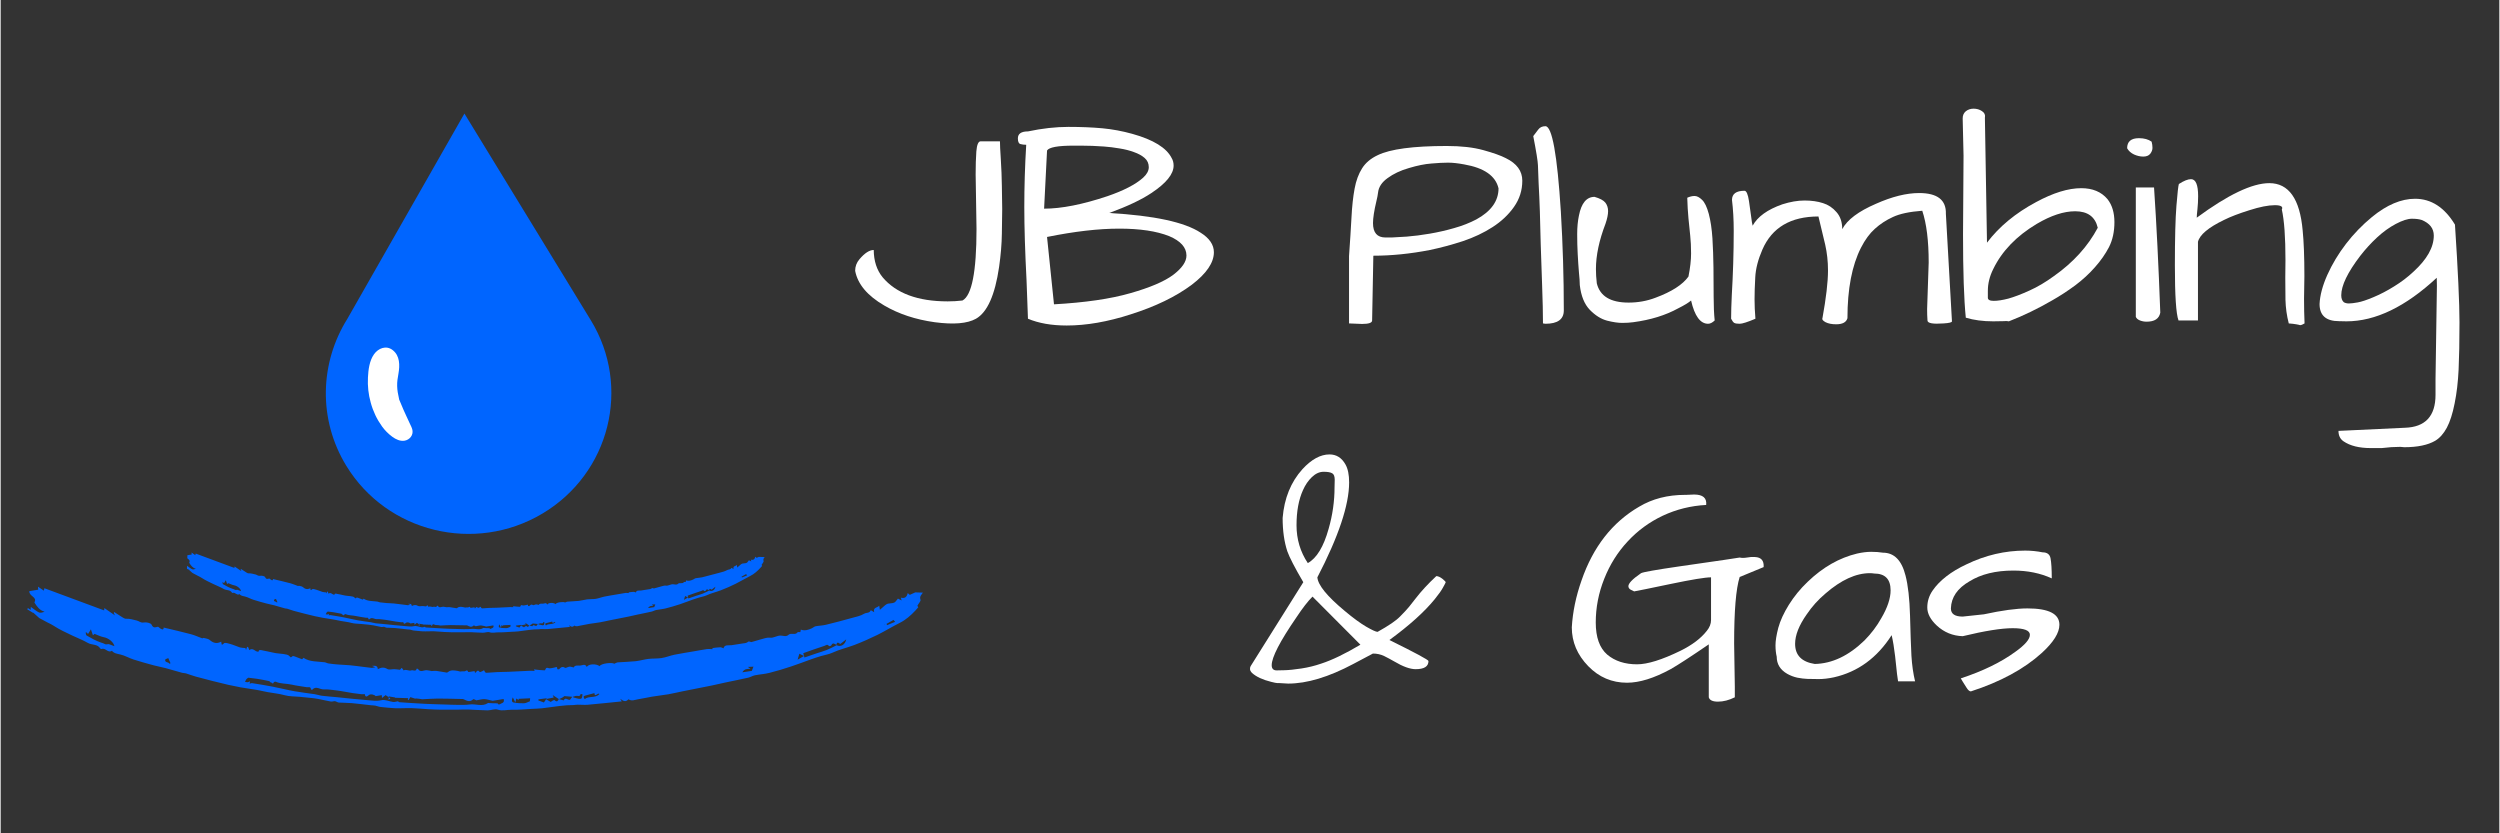
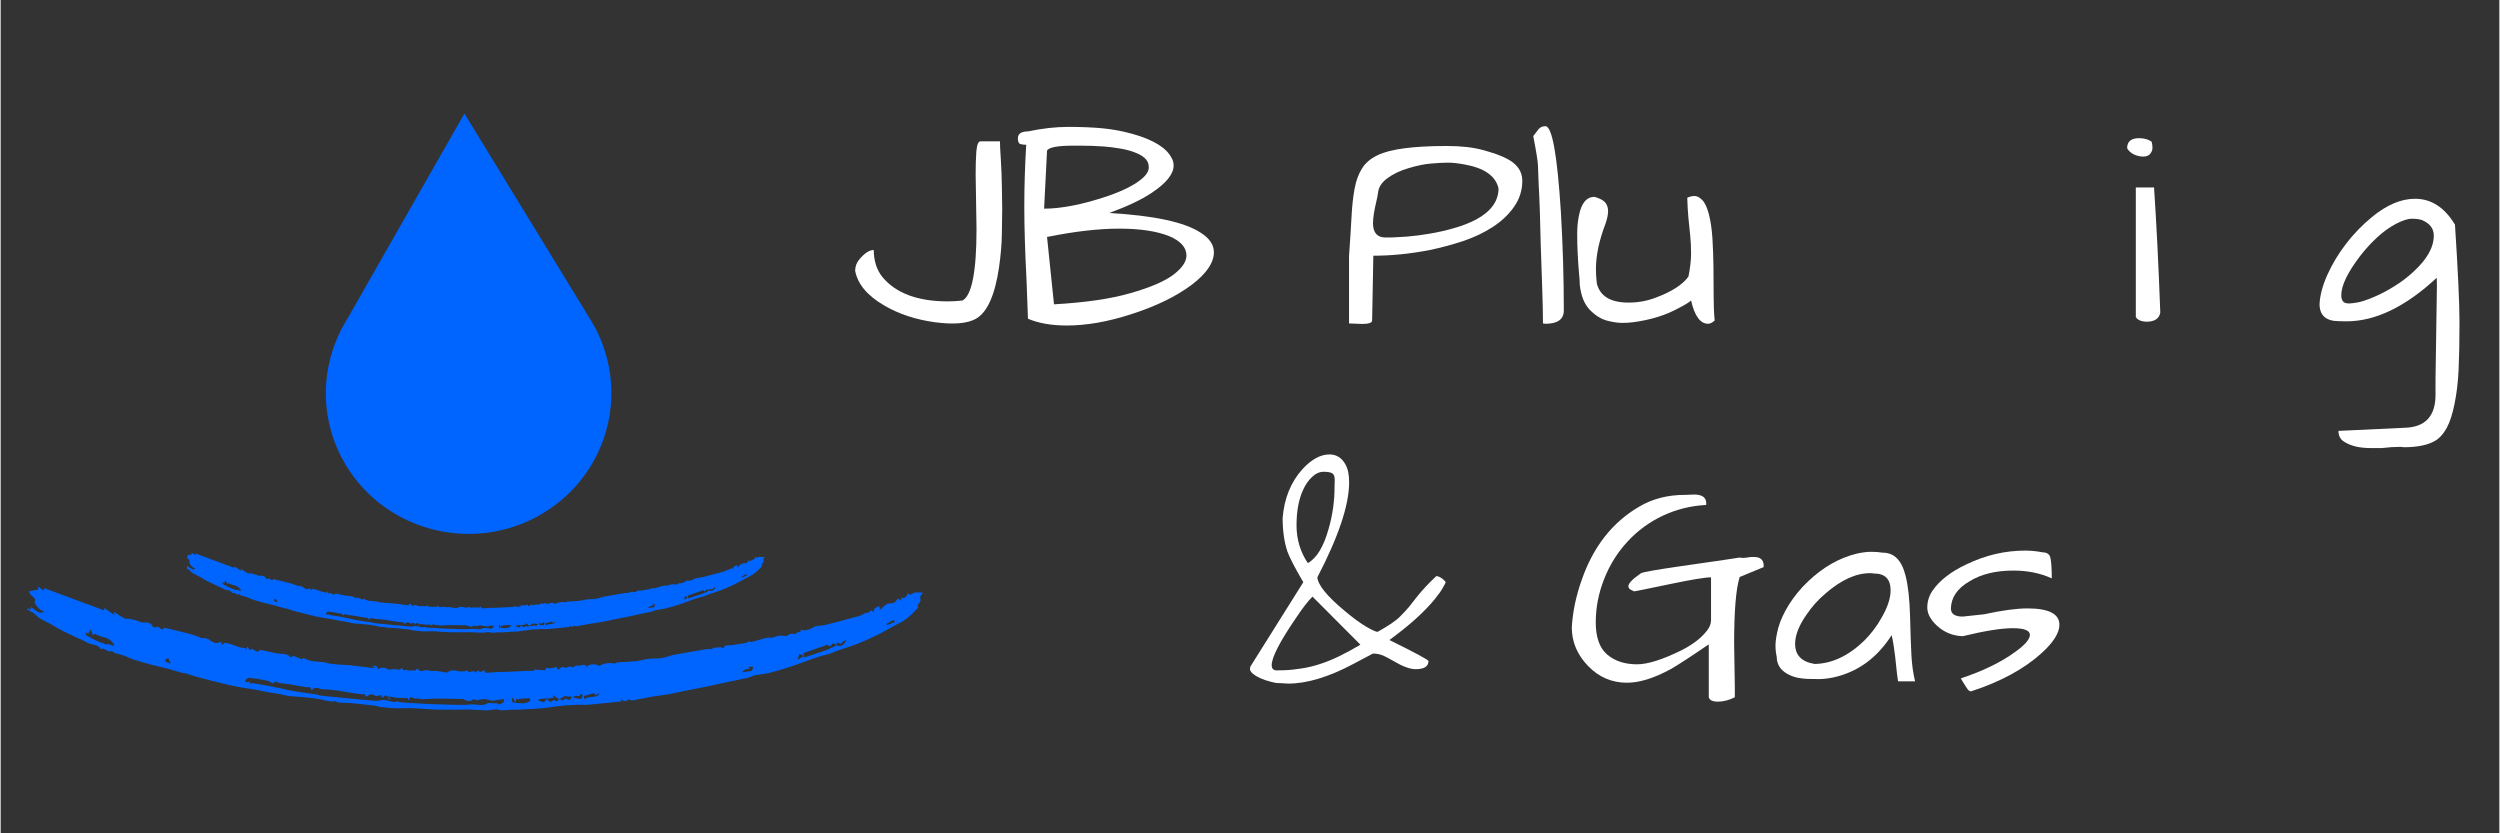
<svg xmlns="http://www.w3.org/2000/svg" width="300" zoomAndPan="magnify" viewBox="0 0 224.88 75" height="100" preserveAspectRatio="xMidYMid meet" version="1.0">
  <rect x="0" y="0" width="224.88" height="75" fill="#333333" stroke="none" />
  <defs>
    <g />
    <clipPath id="65bcf954f0">
      <path d="M 2 52 L 84 52 L 84 64 L 2 64 Z M 2 52 " clip-rule="nonzero" />
    </clipPath>
    <clipPath id="bdacfc927e">
      <path d="M 82.742 65.281 L 1.715 62.652 L 2.102 50.711 L 83.129 53.34 Z M 82.742 65.281 " clip-rule="nonzero" />
    </clipPath>
    <clipPath id="43d89b7f45">
      <path d="M 82.742 65.281 L 1.715 62.652 L 2.102 50.711 L 83.129 53.34 Z M 82.742 65.281 " clip-rule="nonzero" />
    </clipPath>
    <clipPath id="c9c2255bb6">
      <path d="M 16 49 L 69 49 L 69 57 L 16 57 Z M 16 49 " clip-rule="nonzero" />
    </clipPath>
    <clipPath id="727b926b37">
      <path d="M 68.633 57.816 L 16.605 56.129 L 16.855 48.453 L 68.883 50.141 Z M 68.633 57.816 " clip-rule="nonzero" />
    </clipPath>
    <clipPath id="6a0f234614">
      <path d="M 68.633 57.816 L 16.605 56.129 L 16.855 48.453 L 68.883 50.141 Z M 68.633 57.816 " clip-rule="nonzero" />
    </clipPath>
    <clipPath id="403d5824fb">
      <path d="M 33 31 L 38 31 L 38 40 L 33 40 Z M 33 31 " clip-rule="nonzero" />
    </clipPath>
    <clipPath id="47df483b7a">
-       <path d="M 40.098 34.328 L 36.543 40.16 L 30.715 36.605 L 34.27 30.777 Z M 40.098 34.328 " clip-rule="nonzero" />
-     </clipPath>
+       </clipPath>
    <clipPath id="451b4e633e">
      <path d="M 40.098 34.328 L 36.543 40.16 L 30.715 36.605 L 34.27 30.777 Z M 40.098 34.328 " clip-rule="nonzero" />
    </clipPath>
  </defs>
  <g clip-path="url(#65bcf954f0)">
    <g clip-path="url(#bdacfc927e)">
      <g clip-path="url(#43d89b7f45)">
        <path fill="#0065ff" d="M 55.766 62.902 C 55.84 63.023 55.863 63.062 55.902 63.125 C 54.859 63.23 53.836 63.34 52.812 63.43 C 52.523 63.453 52.23 63.418 51.941 63.422 C 51.809 63.422 51.672 63.449 51.539 63.457 C 51.355 63.465 51.168 63.461 50.984 63.473 C 50.742 63.492 50.504 63.512 50.266 63.543 C 49.746 63.605 49.23 63.688 48.715 63.746 C 48.422 63.777 48.125 63.781 47.832 63.797 C 47.207 63.832 46.582 63.895 45.961 63.879 C 45.555 63.871 45.16 64.012 44.734 63.867 C 44.469 63.773 44.121 63.938 43.812 63.934 C 43.227 63.926 42.641 63.875 42.055 63.855 C 41.73 63.844 41.406 63.871 41.082 63.871 C 40.59 63.875 40.098 63.879 39.605 63.871 C 39.23 63.863 38.855 63.852 38.484 63.828 C 38 63.801 37.52 63.75 37.035 63.734 C 36.629 63.719 36.219 63.746 35.812 63.746 C 35.652 63.75 35.496 63.742 35.336 63.73 C 34.953 63.703 34.566 63.672 34.184 63.625 C 34.023 63.609 33.875 63.535 33.719 63.508 C 33.594 63.48 33.461 63.488 33.332 63.473 C 32.754 63.41 32.176 63.332 31.598 63.281 C 31.211 63.246 30.82 63.258 30.434 63.23 C 30.316 63.223 30.207 63.125 30.09 63.109 C 29.969 63.094 29.836 63.16 29.715 63.137 C 29.328 63.07 28.949 62.977 28.562 62.902 C 28.348 62.859 28.125 62.836 27.906 62.812 C 27.57 62.773 27.234 62.746 26.895 62.711 C 26.449 62.672 25.988 62.688 25.566 62.57 C 25.051 62.426 24.531 62.387 24.02 62.289 C 23.586 62.207 23.16 62.098 22.719 62.039 C 21.969 61.938 21.219 61.801 20.48 61.633 C 19.508 61.414 18.543 61.152 17.578 60.898 C 17.273 60.82 16.977 60.695 16.672 60.602 C 16.566 60.57 16.449 60.586 16.344 60.555 C 15.844 60.418 15.352 60.266 14.852 60.133 C 14.496 60.039 14.129 59.973 13.77 59.879 C 13.16 59.711 12.547 59.547 11.949 59.352 C 11.551 59.223 11.184 59 10.781 58.906 C 10.496 58.836 10.211 58.82 10.012 58.57 C 9.656 58.809 9.434 58.273 9.09 58.41 C 9.055 58.422 8.984 58.395 8.965 58.363 C 8.711 57.941 8.207 58.074 7.848 57.863 C 7.395 57.598 6.895 57.418 6.422 57.188 C 5.871 56.918 5.301 56.672 4.793 56.332 C 4.602 56.203 4.402 56.117 4.203 56.016 C 3.957 55.891 3.719 55.758 3.473 55.625 C 3.453 55.613 2.977 55.176 2.949 55.152 C 2.934 55.141 2.898 55.152 2.879 55.137 C 2.715 55.039 2.551 54.934 2.387 54.832 C 2.41 54.801 2.434 54.766 2.453 54.73 C 2.527 54.781 2.605 54.828 2.703 54.891 L 2.711 54.621 C 2.984 54.812 3.203 55 3.449 55.121 C 3.578 55.18 3.766 55.121 3.957 55.055 C 3.5 54.934 3.27 54.594 3.035 54.219 C 3.32 53.711 2.559 53.695 2.578 53.203 C 2.809 53.168 3.086 53.121 3.383 53.07 C 3.379 53.039 3.371 52.961 3.355 52.797 C 3.559 52.938 3.711 53.043 3.883 53.16 C 3.906 53.07 3.922 52.996 3.938 52.941 C 5.723 53.605 7.508 54.266 9.309 54.934 C 9.316 54.887 9.324 54.832 9.336 54.727 C 9.645 54.941 9.93 55.137 10.289 55.387 C 10.227 55.262 10.199 55.215 10.176 55.168 C 10.191 55.137 10.207 55.109 10.223 55.082 C 10.488 55.254 10.75 55.434 11.023 55.598 C 11.109 55.648 11.227 55.703 11.316 55.688 C 11.527 55.656 12.035 55.793 12.254 55.848 C 12.461 55.898 12.609 56.078 12.883 56.023 C 13.102 55.977 13.516 56.07 13.582 56.219 C 13.734 56.559 13.91 56.457 14.141 56.41 C 14.207 56.398 14.297 56.527 14.383 56.574 C 14.516 56.652 14.664 56.73 14.672 56.48 C 15.488 56.676 16.316 56.863 17.137 57.082 C 17.477 57.172 17.801 57.328 18.137 57.449 C 18.172 57.461 18.23 57.402 18.27 57.414 C 18.453 57.465 18.676 57.477 18.809 57.594 C 19.129 57.875 19.449 57.965 19.848 57.75 C 19.895 57.879 19.816 58.188 20.102 57.895 C 20.188 57.809 20.496 57.906 20.691 57.965 C 20.98 58.047 21.258 58.18 21.543 58.27 C 21.695 58.312 21.863 58.309 22.023 58.324 C 22.043 58.379 22.062 58.438 22.082 58.492 C 22.117 58.395 22.148 58.297 22.184 58.203 L 22.285 58.262 C 22.316 58.348 22.344 58.43 22.375 58.508 C 22.734 58.242 22.898 58.695 23.211 58.652 C 23.23 58.434 23.422 58.504 23.617 58.547 C 23.871 58.609 24.137 58.637 24.391 58.707 C 24.84 58.836 25.312 58.809 25.762 58.918 C 25.852 58.941 25.945 58.996 26.004 59.062 C 26.121 59.191 26.102 59.191 26.258 59.062 C 26.297 59.031 26.395 59.055 26.453 59.074 C 26.68 59.156 26.895 59.254 27.121 59.332 C 27.145 59.34 27.203 59.254 27.254 59.203 C 27.812 59.578 28.496 59.523 29.148 59.602 C 29.273 59.617 29.387 59.695 29.508 59.711 C 29.812 59.754 30.113 59.789 30.418 59.809 C 30.758 59.836 31.105 59.844 31.445 59.875 C 31.828 59.91 32.207 59.965 32.586 60.012 C 32.855 60.047 33.121 60.086 33.387 60.109 C 33.465 60.117 33.547 60.086 33.73 60.055 C 33.574 59.992 33.52 59.969 33.418 59.93 C 33.676 59.926 33.914 59.855 33.945 60.227 C 34.238 60.059 34.5 60.027 34.805 60.211 C 34.965 60.305 35.23 60.219 35.449 60.227 C 35.586 60.23 35.723 60.258 35.941 60.281 C 35.945 60.273 36.012 60.195 36.078 60.113 C 36.105 60.137 36.141 60.152 36.156 60.176 C 36.199 60.23 36.262 60.34 36.266 60.336 C 36.5 60.203 36.754 60.418 36.949 60.336 C 37.109 60.27 37.363 60.492 37.438 60.188 C 37.438 60.184 37.551 60.18 37.562 60.207 C 37.777 60.566 38.082 60.293 38.348 60.32 C 38.496 60.336 38.645 60.359 38.777 60.395 C 38.93 60.391 39.082 60.363 39.227 60.383 C 39.539 60.422 39.844 60.488 40.156 60.535 C 40.188 60.539 40.234 60.504 40.266 60.48 C 40.531 60.27 40.824 60.336 41.117 60.379 C 41.195 60.391 41.277 60.418 41.348 60.438 C 41.508 60.426 41.629 60.402 41.746 60.418 C 41.848 60.434 41.984 60.199 42.074 60.469 C 42.086 60.504 42.426 60.426 42.652 60.398 C 42.652 60.398 42.672 60.477 42.695 60.57 C 42.836 60.48 42.918 60.199 43.109 60.48 C 43.125 60.504 43.297 60.445 43.371 60.395 C 43.516 60.301 43.504 60.293 43.582 60.473 C 43.602 60.512 43.668 60.555 43.707 60.551 C 44.043 60.535 44.379 60.504 44.715 60.488 C 45.047 60.473 45.383 60.477 45.719 60.461 C 46.344 60.434 46.969 60.398 47.594 60.371 C 47.746 60.363 47.898 60.379 48.062 60.383 C 48.039 60.336 48.004 60.27 47.996 60.246 C 48.312 60.277 48.629 60.328 48.945 60.332 C 49.062 60.336 49.012 60.012 49.281 60.125 C 49.434 60.188 49.641 60.113 49.82 60.086 C 49.949 60.066 50.121 59.93 50.086 60.223 C 50.145 60.227 50.234 60.258 50.262 60.23 C 50.41 60.07 50.539 59.938 50.789 60.102 C 50.863 60.148 51.047 60.012 51.184 60 C 51.305 59.992 51.426 60.039 51.578 60.07 C 51.66 59.859 51.918 59.902 52.137 59.902 C 52.344 59.898 52.605 59.691 52.746 60.027 C 52.902 59.75 53.555 59.707 53.91 59.953 C 54.008 59.711 55.043 59.59 55.223 59.738 C 55.359 59.684 55.449 59.621 55.543 59.613 C 56.078 59.574 56.617 59.562 57.148 59.508 C 57.535 59.465 57.914 59.348 58.301 59.301 C 58.691 59.254 59.098 59.285 59.488 59.223 C 59.879 59.164 60.25 59.004 60.637 58.926 C 61.23 58.805 61.832 58.715 62.426 58.613 C 62.812 58.547 63.199 58.469 63.586 58.414 C 63.727 58.395 63.879 58.418 64.055 58.426 C 64.055 58.43 64.059 58.328 64.074 58.324 C 64.305 58.293 64.535 58.262 64.766 58.254 C 64.852 58.25 64.938 58.305 65.055 58.348 C 65.145 57.988 65.492 58.102 65.789 58.066 C 66.133 58.027 66.469 57.945 66.812 57.906 C 66.988 57.887 67.148 57.875 67.289 57.746 C 67.336 57.707 67.477 57.773 67.559 57.789 C 67.84 57.707 68.137 57.613 68.438 57.535 C 68.699 57.469 68.977 57.359 69.234 57.391 C 69.59 57.438 69.859 57.18 70.227 57.203 C 70.406 57.215 70.715 57.32 70.887 57.148 C 71.133 56.91 71.504 57.207 71.723 56.906 C 71.754 56.867 71.879 56.895 71.969 56.891 C 71.984 56.816 72 56.742 72.016 56.668 C 72.375 56.793 72.695 56.691 73.012 56.543 C 73.125 56.488 73.227 56.387 73.348 56.363 C 73.648 56.305 73.957 56.305 74.254 56.234 C 75.031 56.047 75.805 55.84 76.574 55.625 C 76.965 55.52 77.379 55.438 77.719 55.234 C 77.906 55.117 78.211 55.207 78.301 54.926 C 78.336 54.941 78.375 54.949 78.406 54.969 C 78.465 55 78.52 55.039 78.617 55.098 C 78.5 54.641 78.895 54.715 79.07 54.512 C 79.094 54.648 79.105 54.73 79.129 54.883 C 79.309 54.723 79.449 54.594 79.598 54.473 C 79.676 54.41 79.762 54.352 79.855 54.328 C 80.039 54.289 80.246 54.309 80.418 54.234 C 80.543 54.184 80.621 54.02 80.754 53.875 C 80.805 53.898 80.918 53.957 81.09 54.043 C 81.051 53.914 81.031 53.844 81.016 53.789 C 81.375 53.883 81.555 53.738 81.637 53.375 C 81.719 53.445 81.781 53.504 81.82 53.539 C 82.223 53.355 82.637 53.164 83.047 52.98 C 83.078 53.02 83.109 53.055 83.141 53.094 C 83.086 53.184 83.035 53.273 82.98 53.363 C 82.863 53.547 82.68 53.68 82.785 53.973 C 82.832 54.09 82.621 54.301 82.504 54.516 C 82.508 54.527 82.555 54.613 82.582 54.66 C 82.48 54.773 82.41 54.859 82.332 54.941 C 81.914 55.387 81.469 55.785 80.914 56.062 C 80.238 56.398 79.594 56.797 78.922 57.133 C 78.238 57.465 77.547 57.777 76.84 58.047 C 76.188 58.293 75.504 58.445 74.863 58.742 C 74.543 58.891 74.18 58.941 73.836 59.043 C 73.527 59.137 73.215 59.238 72.91 59.348 C 72.32 59.555 71.738 59.789 71.145 59.98 C 70.496 60.195 69.844 60.395 69.184 60.559 C 68.758 60.668 68.309 60.691 67.875 60.777 C 67.672 60.82 67.48 60.945 67.277 60.992 C 66.629 61.141 65.977 61.266 65.332 61.402 C 64.887 61.496 64.445 61.605 64.004 61.695 C 63.113 61.875 62.219 62.047 61.328 62.227 C 60.91 62.312 60.492 62.414 60.074 62.488 C 59.594 62.57 59.105 62.617 58.625 62.699 C 58.195 62.77 57.766 62.875 57.336 62.941 C 57.066 62.988 56.789 63.125 56.52 62.941 C 56.516 62.938 56.496 62.941 56.492 62.945 C 56.281 63.18 56.059 63.133 55.777 62.898 Z M 50.242 62.922 C 50.082 62.816 49.926 62.711 49.684 62.555 C 49.75 62.707 49.773 62.762 49.777 62.777 C 49.555 62.82 49.352 62.859 49.059 62.918 C 49.262 63.035 49.387 63.105 49.512 63.176 C 49.633 63.062 49.816 62.973 49.863 63.02 C 50.078 63.227 50.148 63.074 50.234 62.918 C 50.383 62.957 50.527 62.992 50.68 63.035 C 50.812 62.707 51.039 63.027 51.238 62.984 C 51.285 62.926 51.344 62.844 51.445 62.711 C 51.168 62.688 50.934 62.668 50.734 62.648 C 50.664 62.699 50.605 62.754 50.543 62.785 C 50.445 62.84 50.344 62.879 50.242 62.926 Z M 75.215 58.039 C 75.051 57.945 74.887 57.793 74.754 58.086 C 74.734 58.133 74.559 58.168 74.547 58.152 C 74.418 57.926 74.254 58.09 74.133 58.129 C 73.496 58.332 72.867 58.562 72.234 58.785 C 72.27 58.91 72.305 59.039 72.34 59.176 C 72.695 59.055 73.039 58.934 73.387 58.816 C 73.707 58.711 74.035 58.621 74.352 58.496 C 74.656 58.375 74.945 58.215 75.238 58.07 C 75.602 58.254 76 58.039 76.102 57.543 C 75.91 57.688 75.77 57.801 75.57 57.953 C 75.504 57.961 75.285 57.641 75.215 58.035 Z M 22.41 61.535 C 22.484 61.516 22.562 61.473 22.629 61.484 C 23.25 61.582 23.871 61.68 24.488 61.801 C 25.141 61.926 25.785 62.094 26.441 62.211 C 27.051 62.32 27.668 62.387 28.281 62.48 C 28.504 62.516 28.715 62.598 28.938 62.621 C 29.387 62.676 29.84 62.707 30.289 62.75 C 31.188 62.84 32.086 62.945 32.988 63.012 C 33.41 63.043 33.824 63.121 34.273 63.016 C 34.59 62.938 34.965 63.129 35.32 63.176 C 35.453 63.195 35.598 63.141 35.762 63.113 C 35.766 63.117 35.828 63.195 35.895 63.199 C 36.66 63.254 37.43 63.305 38.195 63.344 C 38.789 63.375 39.387 63.387 39.984 63.406 C 40.367 63.418 40.75 63.438 41.133 63.438 C 41.492 63.438 41.855 63.453 42.211 63.402 C 42.758 63.324 43.332 63.633 43.859 63.273 C 43.883 63.258 43.926 63.27 43.957 63.273 C 44.094 63.281 44.23 63.289 44.367 63.297 C 44.422 63.297 44.477 63.289 44.535 63.293 C 44.605 63.297 44.676 63.305 44.746 63.312 C 44.746 63.352 44.828 63.426 44.859 63.406 C 45.047 63.289 45.391 63.285 45.266 62.91 C 44.941 62.965 44.621 63.02 44.273 63.074 C 44.066 63.031 43.809 62.938 43.551 62.922 C 43.32 62.91 43.086 62.988 42.809 63.031 C 42.75 63.008 42.566 62.891 42.535 62.926 C 42.238 63.223 41.961 63.078 41.672 62.934 C 41.621 62.906 41.555 62.91 41.492 62.91 C 40.773 62.895 40.055 62.871 39.336 62.871 C 38.871 62.875 38.406 62.914 37.938 62.934 C 37.871 62.934 37.801 62.906 37.73 62.898 C 37.602 62.883 37.469 62.871 37.336 62.855 L 37.344 62.891 C 37.172 62.836 37 62.781 36.875 62.742 C 36.797 62.863 36.75 62.938 36.703 63.012 L 36.645 62.98 C 36.66 62.914 36.676 62.848 36.68 62.836 L 35.48 62.797 C 35.484 62.785 35.488 62.777 35.496 62.77 C 35.312 62.738 35.129 62.711 34.926 62.676 L 34.914 63 C 34.965 62.949 35.02 62.898 35.07 62.848 C 34.93 62.754 34.785 62.656 34.641 62.559 C 34.609 62.582 34.578 62.609 34.547 62.637 C 34.477 62.691 34.41 62.746 34.316 62.82 C 34.312 62.723 34.305 62.652 34.301 62.562 C 34.117 62.594 33.949 62.621 33.746 62.652 C 33.668 62.527 33.285 62.418 33.125 62.566 C 32.918 62.754 32.812 62.719 32.762 62.465 C 32.656 62.473 32.566 62.488 32.484 62.48 C 32.219 62.453 31.953 62.418 31.688 62.379 C 31.441 62.34 31.195 62.289 30.945 62.25 C 30.723 62.215 30.5 62.168 30.273 62.145 C 29.879 62.102 29.477 62.023 29.086 62.047 C 28.738 62.07 28.375 61.688 28.039 62.078 C 28.027 62.094 27.922 62.059 27.922 62.047 C 27.918 61.754 27.691 61.871 27.547 61.848 C 27.098 61.77 26.637 61.719 26.191 61.617 C 25.715 61.504 25.215 61.562 24.758 61.355 C 24.711 61.336 24.594 61.375 24.578 61.41 C 24.492 61.648 24.398 61.387 24.309 61.418 C 24.273 61.426 24.219 61.309 24.16 61.297 C 23.797 61.219 23.43 61.148 23.059 61.09 C 22.789 61.047 22.516 61.02 22.285 60.992 C 22.219 61.043 22.152 61.074 22.113 61.129 C 22.062 61.199 22.031 61.285 21.992 61.367 C 22.07 61.379 22.148 61.406 22.223 61.402 C 22.285 61.398 22.344 61.359 22.445 61.316 C 22.426 61.406 22.418 61.465 22.406 61.539 Z M 8.449 57.047 C 8.434 57.059 8.371 57.117 8.305 57.176 C 8.281 57.102 8.25 57.023 8.227 56.949 C 8.191 56.852 8.16 56.758 8.121 56.641 C 7.965 56.895 7.906 56.992 7.867 57.055 C 7.789 56.988 7.73 56.93 7.664 56.875 C 7.656 57.012 7.672 57.164 7.746 57.203 C 8.164 57.438 8.578 57.68 9.027 57.828 C 9.156 57.871 9.277 57.902 9.398 57.973 C 9.461 58.012 9.566 57.977 9.73 57.969 C 9.836 58.012 10.035 58.082 10.238 58.156 C 10.16 57.777 9.695 57.422 9.266 57.344 C 9 57.297 8.754 57.16 8.449 57.047 Z M 47.629 63.117 C 47.629 63.086 47.641 62.969 47.652 62.844 C 47.277 62.863 46.945 62.879 46.617 62.895 C 46.617 62.934 46.613 62.969 46.613 63.004 C 46.551 62.961 46.492 62.918 46.41 62.863 C 46.383 62.961 46.367 63.031 46.32 63.219 C 46.227 63.027 46.168 62.914 46.094 62.762 C 45.945 63.09 46.008 63.25 46.285 63.234 C 46.312 63.234 46.344 63.258 46.371 63.262 C 46.492 63.273 46.609 63.281 46.73 63.289 C 46.852 63.293 46.973 63.297 47.09 63.293 C 47.156 63.289 47.223 63.281 47.281 63.258 C 47.375 63.227 47.461 63.184 47.629 63.117 Z M 53.438 62.379 C 53.16 62.453 52.887 62.523 52.621 62.598 C 52.434 62.648 52.422 62.715 52.562 62.922 C 52.938 62.602 53.523 62.867 53.879 62.469 C 53.75 62.281 53.461 62.832 53.438 62.379 Z M 67.605 60.379 C 67.652 60.258 67.695 60.145 67.75 60 C 67.613 60.004 67.469 60.012 67.254 60.023 C 67.383 60.121 67.434 60.16 67.48 60.199 C 67.188 60.191 66.93 60.195 66.75 60.508 C 67.07 60.457 67.344 60.418 67.605 60.379 Z M 51.496 62.711 C 51.516 62.73 51.535 62.754 51.555 62.773 C 51.719 62.816 51.883 62.867 52.051 62.895 C 52.129 62.906 52.266 62.891 52.289 62.844 C 52.344 62.738 52.344 62.605 52.367 62.488 L 52.195 62.457 C 52.148 62.754 51.922 62.594 51.77 62.629 C 51.68 62.648 51.59 62.68 51.5 62.707 Z M 15.195 59.746 C 15.227 59.727 15.258 59.707 15.285 59.691 C 15.219 59.539 15.152 59.383 15.086 59.23 C 14.988 59.277 14.812 59.32 14.805 59.375 C 14.773 59.668 15.125 59.547 15.195 59.746 Z M 49.152 62.84 C 48.836 62.883 48.621 62.91 48.402 62.941 C 48.398 62.973 48.395 63.008 48.391 63.039 C 48.555 63.098 48.719 63.16 48.891 63.223 C 48.957 63.121 49.02 63.031 49.152 62.844 Z M 72.297 59.039 C 72.133 58.957 72.008 58.898 71.883 58.836 C 71.836 58.996 71.793 59.137 71.723 59.375 C 71.965 59.23 72.113 59.145 72.297 59.039 Z M 79.723 56.152 C 79.742 56.188 79.762 56.227 79.781 56.262 C 80.016 56.164 80.25 56.07 80.504 55.965 C 80.422 55.871 80.363 55.789 80.352 55.793 C 80.141 55.906 79.934 56.031 79.723 56.152 Z M 79.559 56.262 C 79.559 56.262 79.582 56.25 79.582 56.242 C 79.582 56.234 79.57 56.223 79.566 56.215 C 79.555 56.223 79.543 56.23 79.543 56.238 C 79.539 56.246 79.555 56.254 79.559 56.262 Z M 79.559 56.262 " fill-opacity="1" fill-rule="nonzero" />
      </g>
    </g>
  </g>
  <g clip-path="url(#c9c2255bb6)">
    <g clip-path="url(#727b926b37)">
      <g clip-path="url(#6a0f234614)">
        <path fill="#0065ff" d="M 51.148 56.277 C 51.199 56.355 51.211 56.383 51.238 56.422 C 50.559 56.492 49.898 56.559 49.234 56.617 C 49.047 56.633 48.855 56.613 48.668 56.613 C 48.582 56.613 48.496 56.633 48.41 56.637 C 48.289 56.645 48.168 56.641 48.047 56.648 C 47.895 56.66 47.738 56.672 47.582 56.691 C 47.246 56.734 46.914 56.785 46.578 56.824 C 46.387 56.848 46.195 56.848 46.008 56.859 C 45.602 56.879 45.195 56.922 44.793 56.91 C 44.531 56.906 44.273 56.996 44 56.902 C 43.824 56.844 43.602 56.949 43.398 56.945 C 43.02 56.941 42.641 56.906 42.262 56.895 C 42.051 56.887 41.84 56.906 41.629 56.906 C 41.312 56.91 40.992 56.91 40.672 56.906 C 40.43 56.902 40.188 56.891 39.945 56.879 C 39.633 56.859 39.32 56.828 39.008 56.816 C 38.742 56.809 38.48 56.824 38.215 56.824 C 38.113 56.828 38.008 56.824 37.906 56.816 C 37.656 56.797 37.406 56.777 37.16 56.746 C 37.055 56.734 36.957 56.688 36.855 56.668 C 36.777 56.652 36.691 56.656 36.609 56.648 C 36.234 56.605 35.859 56.555 35.484 56.523 C 35.23 56.5 34.977 56.508 34.727 56.492 C 34.652 56.484 34.582 56.422 34.508 56.41 C 34.426 56.402 34.34 56.445 34.262 56.43 C 34.012 56.387 33.766 56.328 33.516 56.277 C 33.375 56.25 33.234 56.234 33.09 56.219 C 32.871 56.195 32.652 56.176 32.434 56.156 C 32.148 56.129 31.848 56.137 31.574 56.062 C 31.238 55.969 30.902 55.945 30.57 55.879 C 30.289 55.828 30.012 55.754 29.727 55.719 C 29.238 55.652 28.758 55.562 28.277 55.457 C 27.645 55.312 27.02 55.145 26.395 54.98 C 26.195 54.926 26.004 54.848 25.809 54.789 C 25.742 54.766 25.664 54.773 25.594 54.758 C 25.27 54.668 24.953 54.566 24.629 54.48 C 24.398 54.422 24.16 54.379 23.926 54.316 C 23.531 54.211 23.133 54.102 22.746 53.977 C 22.488 53.895 22.25 53.75 21.992 53.688 C 21.805 53.641 21.621 53.633 21.492 53.469 C 21.262 53.625 21.113 53.277 20.891 53.363 C 20.871 53.371 20.824 53.355 20.812 53.336 C 20.648 53.062 20.32 53.148 20.086 53.012 C 19.793 52.84 19.469 52.723 19.164 52.574 C 18.805 52.398 18.438 52.238 18.109 52.02 C 17.984 51.934 17.855 51.879 17.727 51.812 C 17.566 51.734 17.41 51.645 17.254 51.562 C 17.238 51.555 16.93 51.27 16.914 51.254 C 16.902 51.246 16.879 51.254 16.867 51.246 C 16.762 51.18 16.656 51.113 16.547 51.047 C 16.562 51.027 16.578 51.004 16.59 50.98 C 16.641 51.012 16.688 51.043 16.754 51.086 L 16.758 50.91 C 16.938 51.031 17.078 51.156 17.238 51.234 C 17.32 51.273 17.441 51.234 17.566 51.191 C 17.27 51.113 17.121 50.895 16.969 50.648 C 17.152 50.32 16.66 50.309 16.672 49.992 C 16.82 49.969 17 49.938 17.195 49.906 C 17.191 49.883 17.188 49.832 17.176 49.727 C 17.309 49.82 17.406 49.887 17.516 49.965 C 17.531 49.902 17.543 49.855 17.551 49.82 C 18.711 50.25 19.867 50.68 21.035 51.113 C 21.039 51.082 21.043 51.047 21.055 50.98 C 21.254 51.117 21.438 51.242 21.668 51.406 C 21.629 51.324 21.613 51.293 21.598 51.262 C 21.605 51.246 21.617 51.227 21.629 51.207 C 21.801 51.32 21.969 51.438 22.145 51.543 C 22.203 51.578 22.277 51.613 22.336 51.602 C 22.473 51.582 22.801 51.668 22.945 51.703 C 23.078 51.738 23.176 51.855 23.352 51.82 C 23.496 51.789 23.762 51.848 23.805 51.945 C 23.902 52.164 24.016 52.098 24.168 52.07 C 24.211 52.062 24.27 52.145 24.324 52.176 C 24.41 52.227 24.508 52.277 24.512 52.113 C 25.039 52.242 25.578 52.363 26.109 52.504 C 26.328 52.562 26.539 52.664 26.758 52.742 C 26.781 52.75 26.816 52.715 26.844 52.719 C 26.965 52.754 27.109 52.762 27.195 52.836 C 27.398 53.02 27.609 53.078 27.867 52.938 C 27.895 53.02 27.848 53.223 28.031 53.031 C 28.086 52.977 28.289 53.039 28.414 53.078 C 28.602 53.129 28.777 53.215 28.965 53.273 C 29.062 53.305 29.172 53.301 29.277 53.312 C 29.289 53.348 29.301 53.383 29.316 53.418 C 29.336 53.355 29.359 53.293 29.379 53.23 L 29.445 53.27 C 29.465 53.324 29.484 53.379 29.504 53.43 C 29.738 53.258 29.844 53.551 30.047 53.523 C 30.059 53.379 30.184 53.426 30.309 53.457 C 30.477 53.492 30.645 53.512 30.809 53.559 C 31.102 53.641 31.406 53.625 31.699 53.695 C 31.758 53.711 31.82 53.746 31.859 53.789 C 31.93 53.871 31.922 53.871 32.02 53.789 C 32.047 53.77 32.109 53.781 32.148 53.797 C 32.293 53.852 32.434 53.914 32.582 53.965 C 32.598 53.969 32.633 53.914 32.668 53.879 C 33.027 54.125 33.473 54.086 33.895 54.141 C 33.977 54.148 34.051 54.199 34.129 54.211 C 34.324 54.238 34.52 54.258 34.719 54.273 C 34.938 54.293 35.164 54.293 35.383 54.312 C 35.633 54.336 35.879 54.371 36.125 54.402 C 36.297 54.426 36.469 54.453 36.641 54.469 C 36.691 54.473 36.746 54.453 36.863 54.43 C 36.766 54.391 36.727 54.375 36.66 54.352 C 36.828 54.348 36.984 54.305 37.004 54.543 C 37.195 54.438 37.363 54.414 37.562 54.531 C 37.664 54.594 37.836 54.539 37.977 54.543 C 38.066 54.547 38.156 54.562 38.297 54.578 C 38.301 54.574 38.344 54.523 38.387 54.473 C 38.406 54.484 38.426 54.496 38.438 54.512 C 38.465 54.547 38.508 54.617 38.508 54.617 C 38.66 54.527 38.824 54.668 38.949 54.613 C 39.055 54.57 39.219 54.715 39.27 54.52 C 39.27 54.516 39.34 54.516 39.348 54.531 C 39.488 54.762 39.688 54.586 39.855 54.605 C 39.953 54.613 40.051 54.629 40.137 54.652 C 40.234 54.648 40.332 54.633 40.43 54.645 C 40.629 54.672 40.828 54.711 41.031 54.742 C 41.051 54.746 41.082 54.723 41.102 54.707 C 41.273 54.57 41.465 54.613 41.652 54.645 C 41.703 54.652 41.758 54.668 41.801 54.68 C 41.906 54.672 41.984 54.656 42.062 54.668 C 42.125 54.676 42.215 54.527 42.273 54.699 C 42.281 54.723 42.504 54.672 42.648 54.656 C 42.648 54.656 42.66 54.703 42.676 54.766 C 42.766 54.707 42.82 54.527 42.945 54.707 C 42.957 54.723 43.066 54.684 43.117 54.652 C 43.207 54.59 43.199 54.586 43.25 54.703 C 43.262 54.727 43.305 54.758 43.332 54.754 C 43.551 54.742 43.77 54.723 43.984 54.711 C 44.203 54.703 44.418 54.703 44.637 54.695 C 45.039 54.68 45.445 54.652 45.852 54.637 C 45.949 54.633 46.051 54.641 46.152 54.645 C 46.141 54.613 46.117 54.57 46.113 54.555 C 46.316 54.578 46.523 54.609 46.727 54.613 C 46.805 54.613 46.77 54.406 46.945 54.477 C 47.043 54.52 47.18 54.469 47.293 54.453 C 47.379 54.441 47.488 54.352 47.465 54.539 C 47.504 54.543 47.562 54.562 47.578 54.543 C 47.68 54.441 47.758 54.355 47.922 54.461 C 47.973 54.492 48.09 54.402 48.18 54.395 C 48.254 54.391 48.336 54.422 48.434 54.441 C 48.484 54.305 48.652 54.332 48.797 54.332 C 48.93 54.332 49.102 54.195 49.191 54.414 C 49.293 54.234 49.715 54.207 49.945 54.367 C 50.008 54.207 50.68 54.129 50.797 54.227 C 50.883 54.191 50.941 54.152 51.004 54.148 C 51.352 54.121 51.699 54.113 52.043 54.078 C 52.297 54.051 52.539 53.973 52.793 53.941 C 53.047 53.914 53.309 53.934 53.562 53.895 C 53.812 53.855 54.055 53.754 54.305 53.699 C 54.691 53.621 55.078 53.562 55.465 53.496 C 55.719 53.453 55.965 53.406 56.219 53.367 C 56.309 53.355 56.406 53.371 56.52 53.375 C 56.52 53.379 56.523 53.312 56.535 53.312 C 56.684 53.289 56.832 53.27 56.984 53.266 C 57.039 53.262 57.094 53.297 57.168 53.324 C 57.23 53.094 57.453 53.164 57.645 53.145 C 57.867 53.117 58.086 53.062 58.309 53.039 C 58.422 53.027 58.527 53.02 58.617 52.934 C 58.648 52.91 58.738 52.953 58.793 52.961 C 58.977 52.91 59.168 52.848 59.363 52.801 C 59.531 52.758 59.711 52.684 59.879 52.707 C 60.109 52.734 60.285 52.57 60.52 52.582 C 60.641 52.59 60.836 52.66 60.949 52.551 C 61.109 52.395 61.352 52.586 61.492 52.391 C 61.512 52.363 61.594 52.383 61.652 52.379 C 61.664 52.332 61.672 52.285 61.684 52.238 C 61.914 52.316 62.125 52.25 62.328 52.156 C 62.402 52.121 62.469 52.055 62.543 52.039 C 62.738 52 62.941 52.004 63.133 51.957 C 63.637 51.832 64.137 51.699 64.637 51.562 C 64.891 51.492 65.16 51.438 65.379 51.309 C 65.5 51.23 65.699 51.289 65.758 51.109 C 65.777 51.117 65.805 51.125 65.824 51.133 C 65.863 51.156 65.898 51.18 65.961 51.219 C 65.883 50.922 66.141 50.973 66.258 50.84 C 66.27 50.926 66.277 50.98 66.293 51.078 C 66.41 50.977 66.5 50.891 66.598 50.812 C 66.645 50.773 66.703 50.734 66.762 50.719 C 66.883 50.695 67.016 50.707 67.129 50.66 C 67.211 50.625 67.262 50.52 67.344 50.426 C 67.379 50.441 67.453 50.48 67.562 50.535 C 67.539 50.449 67.527 50.406 67.516 50.371 C 67.746 50.43 67.863 50.336 67.918 50.102 C 67.973 50.148 68.012 50.188 68.039 50.207 C 68.301 50.09 68.566 49.965 68.832 49.844 C 68.852 49.871 68.871 49.895 68.895 49.918 C 68.859 49.977 68.824 50.035 68.789 50.094 C 68.715 50.211 68.594 50.301 68.664 50.488 C 68.691 50.566 68.559 50.703 68.48 50.84 C 68.484 50.848 68.516 50.902 68.531 50.934 C 68.465 51.008 68.418 51.062 68.367 51.117 C 68.098 51.406 67.809 51.664 67.449 51.844 C 67.012 52.062 66.594 52.32 66.156 52.535 C 65.715 52.754 65.27 52.953 64.809 53.129 C 64.387 53.289 63.941 53.387 63.527 53.582 C 63.32 53.676 63.082 53.711 62.863 53.777 C 62.66 53.836 62.461 53.902 62.262 53.973 C 61.879 54.109 61.504 54.258 61.117 54.387 C 60.695 54.523 60.273 54.652 59.844 54.758 C 59.57 54.828 59.277 54.844 59 54.902 C 58.863 54.926 58.742 55.008 58.609 55.039 C 58.191 55.137 57.77 55.215 57.348 55.305 C 57.059 55.367 56.773 55.438 56.488 55.496 C 55.91 55.613 55.332 55.723 54.754 55.84 C 54.48 55.895 54.215 55.961 53.941 56.008 C 53.629 56.062 53.316 56.094 53.004 56.145 C 52.723 56.191 52.445 56.258 52.164 56.305 C 51.992 56.332 51.812 56.422 51.637 56.305 C 51.633 56.301 51.621 56.301 51.617 56.309 C 51.484 56.457 51.34 56.426 51.156 56.273 Z M 47.566 56.293 C 47.465 56.223 47.363 56.156 47.207 56.055 C 47.25 56.152 47.262 56.188 47.266 56.195 C 47.125 56.227 46.992 56.25 46.801 56.289 C 46.934 56.363 47.012 56.41 47.094 56.457 C 47.172 56.383 47.293 56.324 47.324 56.352 C 47.461 56.488 47.508 56.391 47.562 56.285 C 47.66 56.312 47.754 56.336 47.852 56.363 C 47.938 56.152 48.082 56.359 48.215 56.332 C 48.242 56.293 48.281 56.242 48.348 56.156 C 48.168 56.141 48.016 56.125 47.887 56.113 C 47.84 56.148 47.805 56.18 47.762 56.203 C 47.699 56.238 47.633 56.262 47.566 56.293 Z M 63.754 53.125 C 63.648 53.066 63.543 52.965 63.457 53.156 C 63.441 53.188 63.328 53.207 63.324 53.199 C 63.238 53.051 63.133 53.16 63.055 53.184 C 62.645 53.316 62.234 53.465 61.824 53.609 C 61.848 53.688 61.867 53.773 61.891 53.863 C 62.121 53.785 62.344 53.703 62.57 53.629 C 62.777 53.562 62.992 53.504 63.195 53.422 C 63.395 53.344 63.582 53.238 63.773 53.145 C 64.008 53.262 64.266 53.125 64.328 52.805 C 64.207 52.898 64.113 52.969 63.988 53.07 C 63.941 53.074 63.801 52.867 63.754 53.125 Z M 29.527 55.391 C 29.574 55.379 29.625 55.352 29.668 55.359 C 30.07 55.422 30.473 55.484 30.875 55.562 C 31.297 55.645 31.715 55.754 32.141 55.828 C 32.535 55.902 32.938 55.945 33.332 56.004 C 33.477 56.027 33.613 56.082 33.758 56.098 C 34.047 56.133 34.344 56.152 34.637 56.18 C 35.219 56.238 35.801 56.305 36.383 56.348 C 36.66 56.367 36.926 56.422 37.215 56.352 C 37.422 56.301 37.668 56.426 37.895 56.457 C 37.98 56.469 38.074 56.434 38.18 56.414 C 38.184 56.418 38.223 56.469 38.27 56.473 C 38.766 56.508 39.262 56.539 39.758 56.562 C 40.145 56.586 40.531 56.594 40.918 56.605 C 41.168 56.613 41.414 56.625 41.664 56.625 C 41.898 56.625 42.133 56.633 42.363 56.602 C 42.715 56.551 43.09 56.75 43.43 56.52 C 43.445 56.508 43.473 56.516 43.492 56.516 C 43.582 56.523 43.672 56.531 43.762 56.535 C 43.797 56.535 43.832 56.531 43.867 56.531 C 43.914 56.531 43.961 56.539 44.004 56.543 C 44.004 56.57 44.059 56.617 44.078 56.605 C 44.203 56.527 44.422 56.527 44.344 56.285 C 44.133 56.316 43.922 56.352 43.699 56.391 C 43.562 56.359 43.398 56.301 43.23 56.289 C 43.082 56.285 42.93 56.332 42.75 56.363 C 42.711 56.348 42.594 56.27 42.57 56.293 C 42.379 56.484 42.199 56.395 42.012 56.297 C 41.98 56.281 41.938 56.281 41.895 56.281 C 41.43 56.273 40.965 56.258 40.5 56.258 C 40.195 56.258 39.895 56.285 39.594 56.297 C 39.547 56.301 39.504 56.281 39.457 56.273 C 39.375 56.266 39.289 56.258 39.203 56.246 L 39.207 56.27 C 39.098 56.234 38.984 56.199 38.902 56.172 C 38.852 56.254 38.824 56.301 38.793 56.348 L 38.754 56.328 C 38.766 56.285 38.773 56.242 38.777 56.234 L 38 56.207 C 38.004 56.203 38.004 56.195 38.012 56.191 C 37.891 56.172 37.77 56.152 37.641 56.133 L 37.633 56.344 C 37.664 56.309 37.699 56.277 37.734 56.242 C 37.641 56.18 37.547 56.117 37.457 56.055 C 37.434 56.07 37.414 56.09 37.395 56.105 C 37.348 56.141 37.305 56.176 37.246 56.223 C 37.242 56.16 37.238 56.113 37.234 56.059 C 37.117 56.078 37.008 56.094 36.875 56.113 C 36.824 56.035 36.574 55.965 36.473 56.059 C 36.34 56.18 36.27 56.156 36.238 55.996 C 36.168 56 36.113 56.008 36.055 56.004 C 35.887 55.984 35.715 55.965 35.543 55.938 C 35.383 55.914 35.219 55.883 35.059 55.855 C 34.914 55.832 34.77 55.805 34.625 55.785 C 34.367 55.758 34.109 55.707 33.855 55.723 C 33.629 55.738 33.395 55.492 33.176 55.742 C 33.168 55.754 33.098 55.73 33.098 55.723 C 33.098 55.535 32.949 55.609 32.859 55.594 C 32.566 55.543 32.266 55.512 31.977 55.445 C 31.672 55.371 31.344 55.406 31.047 55.273 C 31.02 55.262 30.941 55.285 30.934 55.312 C 30.875 55.465 30.816 55.297 30.758 55.316 C 30.734 55.32 30.699 55.242 30.664 55.234 C 30.426 55.188 30.188 55.141 29.949 55.102 C 29.773 55.074 29.598 55.059 29.445 55.039 C 29.402 55.074 29.359 55.094 29.336 55.129 C 29.301 55.176 29.281 55.23 29.254 55.281 C 29.305 55.293 29.355 55.309 29.406 55.305 C 29.445 55.305 29.484 55.277 29.547 55.25 C 29.539 55.309 29.531 55.348 29.523 55.395 Z M 20.477 52.48 C 20.469 52.488 20.426 52.527 20.387 52.566 C 20.367 52.516 20.348 52.469 20.332 52.418 C 20.312 52.355 20.289 52.293 20.266 52.219 C 20.164 52.383 20.125 52.445 20.098 52.488 C 20.051 52.445 20.012 52.406 19.969 52.371 C 19.965 52.457 19.973 52.559 20.023 52.586 C 20.293 52.734 20.562 52.891 20.852 52.988 C 20.934 53.016 21.016 53.035 21.094 53.082 C 21.133 53.109 21.203 53.086 21.309 53.082 C 21.379 53.105 21.508 53.152 21.637 53.203 C 21.586 52.957 21.285 52.727 21.008 52.676 C 20.836 52.645 20.676 52.555 20.477 52.484 Z M 45.875 56.418 C 45.875 56.398 45.883 56.32 45.891 56.242 C 45.648 56.254 45.434 56.262 45.219 56.273 C 45.219 56.297 45.215 56.32 45.215 56.344 C 45.176 56.316 45.137 56.289 45.082 56.254 C 45.066 56.316 45.055 56.363 45.027 56.484 C 44.965 56.359 44.93 56.285 44.879 56.188 C 44.781 56.398 44.824 56.504 45.004 56.492 C 45.023 56.492 45.039 56.508 45.059 56.512 C 45.137 56.52 45.215 56.523 45.293 56.527 C 45.367 56.531 45.449 56.531 45.523 56.531 C 45.566 56.531 45.609 56.523 45.648 56.508 C 45.707 56.488 45.766 56.461 45.875 56.414 Z M 49.641 55.938 C 49.457 55.988 49.281 56.031 49.109 56.078 C 48.988 56.113 48.98 56.156 49.074 56.293 C 49.316 56.082 49.695 56.258 49.926 55.996 C 49.84 55.875 49.656 56.234 49.641 55.938 Z M 58.824 54.641 C 58.852 54.566 58.883 54.488 58.918 54.395 C 58.828 54.398 58.734 54.406 58.598 54.41 C 58.68 54.477 58.711 54.5 58.742 54.527 C 58.551 54.52 58.387 54.523 58.27 54.727 C 58.477 54.695 58.656 54.668 58.824 54.641 Z M 48.383 56.152 C 48.395 56.168 48.406 56.18 48.418 56.195 C 48.527 56.223 48.633 56.254 48.742 56.273 C 48.793 56.281 48.879 56.27 48.895 56.238 C 48.93 56.172 48.93 56.086 48.945 56.008 L 48.836 55.988 C 48.805 56.18 48.656 56.078 48.559 56.102 C 48.5 56.113 48.441 56.133 48.383 56.152 Z M 24.852 54.23 C 24.871 54.219 24.891 54.207 24.91 54.195 C 24.867 54.098 24.82 53.996 24.777 53.898 C 24.715 53.93 24.602 53.957 24.598 53.992 C 24.578 54.184 24.805 54.102 24.852 54.23 Z M 46.863 56.238 C 46.656 56.266 46.516 56.285 46.375 56.301 C 46.371 56.324 46.371 56.348 46.367 56.367 C 46.473 56.406 46.582 56.445 46.691 56.484 C 46.734 56.422 46.777 56.363 46.863 56.238 Z M 61.863 53.773 C 61.758 53.719 61.676 53.68 61.598 53.641 C 61.566 53.746 61.539 53.836 61.492 53.992 C 61.648 53.898 61.746 53.844 61.863 53.773 Z M 66.676 51.902 C 66.691 51.926 66.703 51.949 66.715 51.973 C 66.867 51.91 67.02 51.848 67.184 51.781 C 67.133 51.719 67.094 51.668 67.086 51.668 C 66.949 51.742 66.812 51.824 66.676 51.902 Z M 66.57 51.973 C 66.57 51.973 66.586 51.965 66.586 51.961 C 66.586 51.953 66.578 51.949 66.574 51.941 C 66.57 51.949 66.559 51.953 66.559 51.957 C 66.559 51.965 66.566 51.969 66.57 51.973 Z M 66.57 51.973 " fill-opacity="1" fill-rule="nonzero" />
      </g>
    </g>
  </g>
  <path fill="#0065ff" d="M 53.117 28.828 L 41.738 10.219 L 31.199 28.699 C 28.746 32.617 28.531 37.707 31.109 41.926 C 34.773 47.918 42.672 49.844 48.75 46.227 C 54.824 42.613 56.781 34.824 53.117 28.828 Z M 53.117 28.828 " fill-opacity="1" fill-rule="nonzero" />
  <g clip-path="url(#403d5824fb)">
    <g clip-path="url(#47df483b7a)">
      <g clip-path="url(#451b4e633e)">
        <path fill="#ffffff" d="M 36.363 39.66 C 36.812 39.578 37.148 39.168 37.059 38.707 C 37.02 38.508 36.918 38.32 36.832 38.137 C 36.734 37.922 36.633 37.711 36.535 37.496 C 36.348 37.086 36.156 36.68 35.992 36.258 C 35.953 36.16 35.91 36.062 35.867 35.965 L 35.848 35.867 C 35.766 35.496 35.691 35.129 35.684 34.746 C 35.672 34.363 35.734 34 35.801 33.625 C 35.93 32.879 35.941 32.023 35.281 31.508 C 34.695 31.051 33.984 31.34 33.598 31.887 C 33.184 32.477 33.09 33.277 33.055 33.977 C 33.016 34.742 33.098 35.496 33.305 36.234 C 33.516 37.016 33.855 37.73 34.328 38.387 C 34.586 38.742 34.891 39.047 35.246 39.309 C 35.566 39.543 35.957 39.73 36.363 39.66 Z M 36.363 39.66 " fill-opacity="1" fill-rule="nonzero" />
      </g>
    </g>
  </g>
  <g fill="#ffffff" fill-opacity="1">
    <g transform="translate(76.67, 29.108)">
      <g>
        <path d="M 11.156 -8.5 L 11.078 -13.422 C 11.078 -14.203 11.098 -14.891 11.141 -15.484 C 11.191 -16.086 11.32 -16.391 11.531 -16.391 L 13.266 -16.391 C 13.266 -16.109 13.289 -15.566 13.344 -14.766 C 13.395 -13.973 13.426 -13.172 13.438 -12.359 C 13.457 -11.555 13.469 -10.867 13.469 -10.297 C 13.469 -9.723 13.457 -8.984 13.438 -8.078 C 13.426 -7.172 13.344 -6.172 13.188 -5.078 C 12.82 -2.555 12.129 -1.004 11.109 -0.422 C 10.328 0.016 9.086 0.117 7.391 -0.109 C 5.672 -0.348 4.16 -0.848 2.859 -1.609 C 1.336 -2.492 0.461 -3.535 0.234 -4.734 C 0.234 -5.129 0.363 -5.477 0.625 -5.781 C 1.094 -6.332 1.52 -6.609 1.906 -6.609 C 1.914 -5.617 2.18 -4.801 2.703 -4.156 C 3.922 -2.707 5.875 -1.984 8.562 -1.984 C 9.008 -1.984 9.453 -2.008 9.891 -2.062 C 10.734 -2.508 11.156 -4.656 11.156 -8.5 Z M 11.156 -8.5 " />
      </g>
    </g>
  </g>
  <g fill="#ffffff" fill-opacity="1">
    <g transform="translate(90.768, 29.108)">
      <g>
        <path d="M 1.688 -17.281 C 2.969 -17.551 4.18 -17.688 5.328 -17.688 C 6.473 -17.688 7.492 -17.645 8.391 -17.562 C 9.285 -17.477 10.18 -17.312 11.078 -17.062 C 12.984 -16.531 14.164 -15.801 14.625 -14.875 C 14.738 -14.688 14.797 -14.461 14.797 -14.203 C 14.797 -13.441 14.129 -12.617 12.797 -11.734 C 11.91 -11.141 10.645 -10.539 9 -9.938 C 13.039 -9.707 15.781 -9.117 17.219 -8.172 C 18.02 -7.672 18.422 -7.082 18.422 -6.406 C 18.422 -5.469 17.758 -4.492 16.438 -3.484 C 15 -2.41 13.16 -1.52 10.922 -0.812 C 8.859 -0.145 6.941 0.188 5.172 0.188 C 3.816 0.188 2.656 -0.016 1.688 -0.422 C 1.656 -1.523 1.613 -2.664 1.562 -3.844 C 1.426 -6.469 1.359 -8.676 1.359 -10.469 C 1.359 -12.27 1.414 -14.141 1.531 -16.078 C 1.344 -16.078 1.172 -16.098 1.016 -16.141 C 0.859 -16.18 0.781 -16.352 0.781 -16.656 C 0.781 -17.07 1.082 -17.281 1.688 -17.281 Z M 4.031 -1.719 C 6.82 -1.875 9.109 -2.207 10.891 -2.719 C 12.68 -3.227 13.973 -3.781 14.766 -4.375 C 15.555 -4.977 15.953 -5.555 15.953 -6.109 C 15.953 -6.836 15.43 -7.422 14.391 -7.859 C 13.266 -8.305 11.77 -8.531 9.906 -8.531 C 8.039 -8.531 5.875 -8.281 3.406 -7.781 Z M 6.453 -16 L 5.797 -16 C 4.379 -16 3.582 -15.852 3.406 -15.562 L 3.141 -10.328 C 4.703 -10.328 6.602 -10.703 8.844 -11.453 C 10.301 -11.953 11.367 -12.504 12.047 -13.109 C 12.391 -13.422 12.562 -13.738 12.562 -14.062 C 12.562 -14.395 12.438 -14.672 12.188 -14.891 C 11.938 -15.109 11.613 -15.285 11.219 -15.422 C 10.832 -15.566 10.398 -15.676 9.922 -15.75 C 9.441 -15.832 8.977 -15.891 8.531 -15.922 C 7.844 -15.973 7.148 -16 6.453 -16 Z M 6.453 -16 " />
      </g>
    </g>
  </g>
  <g fill="#ffffff" fill-opacity="1">
    <g transform="translate(109.704, 29.108)">
      <g />
    </g>
  </g>
  <g fill="#ffffff" fill-opacity="1">
    <g transform="translate(120.369, 29.108)">
      <g>
        <path d="M 2.156 0.047 L 0.984 0 L 0.984 -6.062 C 1.078 -7.363 1.148 -8.516 1.203 -9.516 C 1.254 -10.523 1.348 -11.395 1.484 -12.125 C 1.617 -12.852 1.844 -13.461 2.156 -13.953 C 2.469 -14.453 2.938 -14.848 3.562 -15.141 C 4.688 -15.691 6.758 -15.969 9.781 -15.969 C 11.082 -15.969 12.18 -15.844 13.078 -15.594 C 13.984 -15.344 14.656 -15.102 15.094 -14.875 C 16.082 -14.395 16.578 -13.719 16.578 -12.844 C 16.578 -11.977 16.328 -11.191 15.828 -10.484 C 15.336 -9.785 14.695 -9.18 13.906 -8.672 C 13.113 -8.16 12.223 -7.738 11.234 -7.406 C 10.242 -7.082 9.254 -6.816 8.266 -6.609 C 6.504 -6.266 4.805 -6.094 3.172 -6.094 L 3.062 -0.266 C 3.062 -0.055 2.758 0.047 2.156 0.047 Z M 3.141 -9.031 C 3.141 -8.164 3.516 -7.734 4.266 -7.734 C 4.367 -7.734 4.551 -7.734 4.812 -7.734 C 5.07 -7.742 5.523 -7.77 6.172 -7.812 C 6.828 -7.863 7.52 -7.953 8.25 -8.078 C 8.977 -8.203 9.707 -8.367 10.438 -8.578 C 11.176 -8.785 11.844 -9.047 12.438 -9.359 C 13.77 -10.086 14.438 -11.02 14.438 -12.156 C 14.176 -13.281 13.145 -14 11.344 -14.312 C 10.801 -14.414 10.316 -14.469 9.891 -14.469 C 9.473 -14.469 8.973 -14.441 8.391 -14.391 C 7.805 -14.348 7.133 -14.211 6.375 -13.984 C 5.613 -13.766 4.973 -13.461 4.453 -13.078 C 3.93 -12.703 3.645 -12.266 3.594 -11.766 C 3.57 -11.555 3.523 -11.312 3.453 -11.031 C 3.242 -10.145 3.141 -9.477 3.141 -9.031 Z M 3.141 -9.031 " />
      </g>
    </g>
  </g>
  <g fill="#ffffff" fill-opacity="1">
    <g transform="translate(137.355, 29.108)">
      <g>
        <path d="M 1.172 -10.094 C 1.141 -11.031 1.102 -11.863 1.062 -12.594 C 1.031 -13.332 1.008 -13.879 1 -14.234 C 0.988 -14.598 0.848 -15.473 0.578 -16.859 C 0.734 -17.066 0.883 -17.266 1.031 -17.453 C 1.176 -17.648 1.391 -17.75 1.672 -17.75 C 2.273 -17.75 2.738 -15.188 3.062 -10.062 C 3.238 -7.102 3.328 -4.141 3.328 -1.172 C 3.328 -0.367 2.773 0.031 1.672 0.031 L 1.453 0 C 1.453 -0.906 1.426 -2.055 1.375 -3.453 C 1.32 -4.859 1.281 -6.082 1.25 -7.125 C 1.227 -8.164 1.203 -9.156 1.172 -10.094 Z M 1.172 -10.094 " />
      </g>
    </g>
  </g>
  <g fill="#ffffff" fill-opacity="1">
    <g transform="translate(141.543, 29.108)">
      <g>
        <path d="M 0.578 -3.453 C 0.578 -3.734 0.551 -4.117 0.5 -4.609 C 0.457 -5.109 0.422 -5.648 0.391 -6.234 C 0.359 -6.828 0.344 -7.426 0.344 -8.031 C 0.344 -8.645 0.395 -9.203 0.5 -9.703 C 0.719 -10.828 1.188 -11.391 1.906 -11.391 C 2.383 -11.254 2.707 -11.082 2.875 -10.875 C 3.039 -10.664 3.125 -10.41 3.125 -10.109 C 3.125 -9.805 3.047 -9.426 2.891 -8.969 C 2.316 -7.469 2.031 -6.109 2.031 -4.891 C 2.031 -4.492 2.055 -4.066 2.109 -3.609 C 2.391 -2.453 3.344 -1.875 4.969 -1.875 C 5.82 -1.875 6.629 -2.02 7.391 -2.312 C 8.848 -2.852 9.836 -3.488 10.359 -4.219 C 10.516 -5.008 10.594 -5.703 10.594 -6.297 C 10.594 -6.898 10.566 -7.438 10.516 -7.906 C 10.473 -8.375 10.422 -8.891 10.359 -9.453 C 10.305 -10.016 10.27 -10.633 10.25 -11.312 C 10.477 -11.414 10.695 -11.469 10.906 -11.469 C 11.125 -11.469 11.348 -11.352 11.578 -11.125 C 11.816 -10.906 12.02 -10.484 12.188 -9.859 C 12.352 -9.234 12.461 -8.5 12.516 -7.656 C 12.566 -6.82 12.598 -5.953 12.609 -5.047 C 12.617 -4.141 12.625 -3.266 12.625 -2.422 C 12.625 -1.586 12.656 -0.867 12.719 -0.266 C 12.508 -0.066 12.312 0.031 12.125 0.031 C 11.426 0.031 10.914 -0.664 10.594 -2.062 C 10.363 -1.863 9.977 -1.629 9.438 -1.359 C 8.301 -0.734 6.953 -0.316 5.391 -0.109 C 5.086 -0.066 4.754 -0.047 4.391 -0.047 C 4.023 -0.047 3.57 -0.113 3.031 -0.25 C 2.488 -0.395 1.973 -0.719 1.484 -1.219 C 0.992 -1.727 0.691 -2.473 0.578 -3.453 Z M 0.578 -3.453 " />
      </g>
    </g>
  </g>
  <g fill="#ffffff" fill-opacity="1">
    <g transform="translate(155.069, 29.108)">
      <g>
-         <path d="M 2.859 -0.422 C 2.148 -0.117 1.676 0.031 1.438 0.031 C 1.207 0.031 1.047 0.004 0.953 -0.047 C 0.867 -0.098 0.773 -0.223 0.672 -0.422 C 0.672 -0.992 0.691 -1.711 0.734 -2.578 C 0.785 -3.441 0.828 -4.367 0.859 -5.359 C 0.891 -6.348 0.906 -7.344 0.906 -8.344 C 0.906 -9.352 0.852 -10.273 0.75 -11.109 C 0.75 -11.66 1.125 -11.938 1.875 -11.938 C 2.051 -11.938 2.188 -11.625 2.281 -11 C 2.375 -10.375 2.441 -9.891 2.484 -9.547 C 2.523 -9.203 2.566 -8.953 2.609 -8.797 C 3.055 -9.609 3.945 -10.25 5.281 -10.719 C 5.988 -10.945 6.656 -11.062 7.281 -11.062 C 7.906 -11.062 8.457 -10.984 8.938 -10.828 C 9.414 -10.68 9.82 -10.41 10.156 -10.016 C 10.5 -9.629 10.672 -9.117 10.672 -8.484 C 11.117 -9.328 12.129 -10.086 13.703 -10.766 C 15.148 -11.41 16.445 -11.734 17.594 -11.734 C 19.238 -11.734 20.039 -11.109 20 -9.859 L 20.547 -0.188 C 20.547 -0.094 20.297 -0.031 19.797 0 C 18.828 0.07 18.344 -0.016 18.344 -0.266 C 18.32 -0.609 18.312 -0.953 18.312 -1.297 L 18.453 -5.484 C 18.453 -7.441 18.258 -8.992 17.875 -10.141 C 16.727 -10.055 15.848 -9.867 15.234 -9.578 C 14.617 -9.297 14.078 -8.941 13.609 -8.516 C 13.141 -8.098 12.723 -7.531 12.359 -6.812 C 11.547 -5.219 11.141 -3.102 11.141 -0.469 C 11.035 -0.102 10.695 0.078 10.125 0.078 C 9.738 0.078 9.422 0.016 9.172 -0.109 C 8.93 -0.242 8.836 -0.363 8.891 -0.469 C 9.223 -2.301 9.391 -3.734 9.391 -4.766 C 9.391 -5.578 9.305 -6.348 9.141 -7.078 C 8.973 -7.816 8.77 -8.664 8.531 -9.625 C 6.031 -9.625 4.348 -8.629 3.484 -6.641 C 3.098 -5.754 2.883 -4.922 2.844 -4.141 C 2.801 -3.367 2.781 -2.711 2.781 -2.172 C 2.781 -1.629 2.805 -1.047 2.859 -0.422 Z M 2.859 -0.422 " />
-       </g>
+         </g>
    </g>
  </g>
  <g fill="#ffffff" fill-opacity="1">
    <g transform="translate(175.8, 29.108)">
      <g>
-         <path d="M 0.859 -15.094 L 0.781 -18.453 C 0.781 -18.723 0.875 -18.938 1.062 -19.094 C 1.258 -19.25 1.492 -19.328 1.766 -19.328 C 2.047 -19.328 2.297 -19.254 2.516 -19.109 C 2.742 -18.961 2.832 -18.758 2.781 -18.5 L 2.969 -7.266 C 4.062 -8.711 5.535 -9.93 7.391 -10.922 C 8.93 -11.754 10.285 -12.172 11.453 -12.172 C 12.473 -12.172 13.258 -11.844 13.812 -11.188 C 14.227 -10.664 14.438 -9.973 14.438 -9.109 C 14.438 -8.254 14.273 -7.508 13.953 -6.875 C 13.629 -6.25 13.207 -5.645 12.688 -5.062 C 12.176 -4.477 11.582 -3.93 10.906 -3.422 C 10.227 -2.922 9.539 -2.473 8.844 -2.078 C 7.531 -1.316 6.227 -0.688 4.938 -0.188 C 4.832 -0.219 4.66 -0.223 4.422 -0.203 C 4.18 -0.191 3.883 -0.188 3.531 -0.188 C 2.602 -0.188 1.781 -0.297 1.062 -0.516 C 0.895 -2.16 0.812 -4.664 0.812 -8.031 Z M 3.047 -2.312 C 3.047 -2.125 3.223 -2.031 3.578 -2.031 C 3.93 -2.031 4.367 -2.098 4.891 -2.234 C 5.41 -2.379 6.039 -2.617 6.781 -2.953 C 7.52 -3.285 8.258 -3.723 9 -4.266 C 10.738 -5.492 12.051 -6.941 12.938 -8.609 C 12.707 -9.598 12.031 -10.094 10.906 -10.094 C 9.875 -10.094 8.719 -9.711 7.438 -8.953 C 5.613 -7.859 4.312 -6.504 3.531 -4.891 C 3.207 -4.242 3.047 -3.594 3.047 -2.938 C 3.047 -2.758 3.047 -2.617 3.047 -2.516 C 3.047 -2.422 3.047 -2.352 3.047 -2.312 Z M 3.047 -2.312 " />
-       </g>
+         </g>
    </g>
  </g>
  <g fill="#ffffff" fill-opacity="1">
    <g transform="translate(190.757, 29.108)">
      <g>
        <path d="M 3.047 -12.234 C 3.266 -8.984 3.453 -5.227 3.609 -0.969 C 3.504 -0.426 3.094 -0.156 2.375 -0.156 C 2.176 -0.156 1.977 -0.191 1.781 -0.266 C 1.582 -0.348 1.457 -0.457 1.406 -0.594 L 1.406 -12.234 Z M 0.625 -15.766 C 0.625 -16.367 0.977 -16.672 1.688 -16.672 C 2.156 -16.672 2.535 -16.566 2.828 -16.359 C 2.879 -16.172 2.906 -15.984 2.906 -15.797 C 2.906 -15.617 2.836 -15.441 2.703 -15.266 C 2.566 -15.098 2.359 -15.016 2.078 -15.016 C 1.805 -15.016 1.531 -15.078 1.25 -15.203 C 0.969 -15.336 0.758 -15.523 0.625 -15.766 Z M 0.625 -15.766 " />
      </g>
    </g>
  </g>
  <g fill="#ffffff" fill-opacity="1">
    <g transform="translate(194.788, 29.108)">
      <g>
-         <path d="M 10.844 -5.703 C 10.844 -7.766 10.734 -9.281 10.516 -10.25 C 10.648 -10.508 10.441 -10.641 9.891 -10.641 C 9.297 -10.641 8.531 -10.488 7.594 -10.188 C 6.656 -9.895 5.895 -9.602 5.312 -9.312 C 3.906 -8.633 3.125 -7.977 2.969 -7.344 L 2.969 -0.266 L 1.219 -0.266 C 1 -0.848 0.891 -2.504 0.891 -5.234 C 0.891 -7.66 0.938 -9.445 1.031 -10.594 C 1.125 -11.738 1.195 -12.391 1.25 -12.547 C 1.695 -12.836 2.062 -12.984 2.344 -12.984 C 2.77 -12.984 2.984 -12.473 2.984 -11.453 C 2.984 -11.047 2.961 -10.656 2.922 -10.281 C 2.879 -9.914 2.859 -9.66 2.859 -9.516 C 5.672 -11.586 7.848 -12.625 9.391 -12.625 C 11.141 -12.625 12.141 -11.207 12.391 -8.375 C 12.492 -7.383 12.547 -6.016 12.547 -4.266 L 12.516 -2.219 C 12.516 -1.445 12.531 -0.707 12.562 0 C 12.395 0.102 12.258 0.156 12.156 0.156 C 12.102 0.133 11.988 0.109 11.812 0.078 C 11.633 0.047 11.41 0.02 11.141 0 C 10.961 -0.695 10.863 -1.406 10.844 -2.125 C 10.832 -2.844 10.828 -3.504 10.828 -4.109 Z M 10.844 -5.703 " />
-       </g>
+         </g>
    </g>
  </g>
  <g fill="#ffffff" fill-opacity="1">
    <g transform="translate(208.106, 29.108)">
      <g>
        <path d="M 8.219 11.141 L 7.859 11.109 C 7.336 11.109 6.781 11.145 6.188 11.219 L 5.203 11.219 C 4.16 11.219 3.344 11.016 2.75 10.609 C 2.445 10.398 2.297 10.086 2.297 9.672 L 8.266 9.391 C 10.109 9.336 11.031 8.348 11.031 6.422 C 11.031 6.359 11.031 6.242 11.031 6.078 C 11.031 5.91 11.031 5.551 11.031 5 L 11.156 -3.375 C 11.156 -3.676 11.148 -3.922 11.141 -4.109 C 8.328 -1.492 5.617 -0.188 3.016 -0.188 C 2.785 -0.188 2.562 -0.191 2.344 -0.203 C 1.176 -0.203 0.594 -0.719 0.594 -1.75 C 0.633 -2.539 0.867 -3.414 1.297 -4.375 C 1.734 -5.344 2.289 -6.27 2.969 -7.156 C 3.656 -8.051 4.438 -8.859 5.312 -9.578 C 6.645 -10.672 7.938 -11.219 9.188 -11.219 C 10.645 -11.219 11.844 -10.441 12.781 -8.891 C 13.051 -4.766 13.188 -1.832 13.188 -0.094 C 13.188 1.633 13.16 3.051 13.109 4.156 C 13.055 5.27 12.938 6.285 12.75 7.203 C 12.57 8.117 12.336 8.848 12.047 9.391 C 11.754 9.93 11.406 10.32 11 10.562 C 10.344 10.945 9.414 11.141 8.219 11.141 Z M 9.781 -9.312 C 9.57 -9.383 9.281 -9.422 8.906 -9.422 C 8.531 -9.422 8.047 -9.266 7.453 -8.953 C 6.867 -8.641 6.305 -8.234 5.766 -7.734 C 5.234 -7.242 4.734 -6.695 4.266 -6.094 C 3.117 -4.594 2.547 -3.406 2.547 -2.531 C 2.547 -2.25 2.625 -2.039 2.781 -1.906 C 2.906 -1.832 3.055 -1.797 3.234 -1.797 C 3.422 -1.797 3.688 -1.828 4.031 -1.891 C 4.375 -1.953 4.844 -2.109 5.438 -2.359 C 6.039 -2.609 6.66 -2.93 7.297 -3.328 C 7.941 -3.723 8.523 -4.164 9.047 -4.656 C 10.266 -5.77 10.875 -6.852 10.875 -7.906 C 10.875 -8.551 10.508 -9.02 9.781 -9.312 Z M 9.781 -9.312 " />
      </g>
    </g>
  </g>
  <g fill="#ffffff" fill-opacity="1">
    <g transform="translate(112.315, 61.476)">
      <g>
        <path d="M 16.188 -1.984 C 16.188 -1.492 15.801 -1.25 15.031 -1.25 C 14.531 -1.25 13.883 -1.484 13.094 -1.953 C 12.789 -2.129 12.488 -2.289 12.188 -2.438 C 11.883 -2.582 11.551 -2.656 11.188 -2.656 C 10.645 -2.375 10.055 -2.062 9.422 -1.719 C 7.203 -0.539 5.25 0.047 3.562 0.047 L 2.734 0 C 2.711 0 2.66 0 2.578 0 C 2.504 0 2.32 -0.035 2.031 -0.109 C 1.27 -0.297 0.695 -0.562 0.312 -0.906 C 0.188 -1.031 0.125 -1.148 0.125 -1.266 C 0.125 -1.379 0.145 -1.469 0.188 -1.531 L 4.922 -9.078 C 4.148 -10.398 3.672 -11.328 3.484 -11.859 C 3.203 -12.711 3.062 -13.711 3.062 -14.859 C 3.207 -16.629 3.801 -18.094 4.844 -19.25 C 5.656 -20.133 6.469 -20.578 7.281 -20.578 C 7.906 -20.578 8.383 -20.273 8.719 -19.672 C 8.938 -19.285 9.047 -18.75 9.047 -18.062 C 9.047 -16.031 8.094 -13.18 6.188 -9.516 C 6.238 -8.828 7.055 -7.82 8.641 -6.5 C 9.398 -5.863 10.047 -5.391 10.578 -5.078 C 11.117 -4.766 11.461 -4.609 11.609 -4.609 C 12.598 -5.16 13.27 -5.617 13.625 -5.984 C 13.988 -6.348 14.258 -6.641 14.438 -6.859 C 14.613 -7.086 14.805 -7.332 15.016 -7.594 C 15.535 -8.27 16.16 -8.945 16.891 -9.625 C 17.055 -9.625 17.242 -9.539 17.453 -9.375 C 17.66 -9.207 17.754 -9.102 17.734 -9.062 C 17.723 -9.02 17.645 -8.867 17.5 -8.609 C 17.363 -8.348 17.113 -7.992 16.75 -7.547 C 15.812 -6.398 14.453 -5.176 12.672 -3.875 C 15.016 -2.719 16.188 -2.086 16.188 -1.984 Z M 2.078 -1.609 C 2.078 -1.297 2.227 -1.141 2.531 -1.141 C 2.582 -1.141 2.812 -1.145 3.219 -1.156 C 3.625 -1.164 4.133 -1.219 4.75 -1.312 C 5.363 -1.406 5.957 -1.551 6.531 -1.75 C 7.52 -2.07 8.695 -2.641 10.062 -3.453 L 5.75 -7.781 C 5.332 -7.363 4.848 -6.738 4.297 -5.906 C 2.816 -3.75 2.078 -2.316 2.078 -1.609 Z M 5.328 -10.797 C 6.129 -11.242 6.754 -12.273 7.203 -13.891 C 7.555 -15.117 7.734 -16.359 7.734 -17.609 L 7.75 -18.297 C 7.75 -18.598 7.676 -18.789 7.531 -18.875 C 7.383 -18.969 7.125 -19.016 6.75 -19.016 C 6.375 -19.016 6.02 -18.852 5.688 -18.531 C 5.363 -18.219 5.098 -17.828 4.891 -17.359 C 4.504 -16.504 4.312 -15.453 4.312 -14.203 C 4.312 -12.953 4.648 -11.816 5.328 -10.797 Z M 5.328 -10.797 " />
      </g>
    </g>
  </g>
  <g fill="#ffffff" fill-opacity="1">
    <g transform="translate(130.159, 61.476)">
      <g />
    </g>
  </g>
  <g fill="#ffffff" fill-opacity="1">
    <g transform="translate(140.824, 61.476)">
      <g>
        <path d="M 12.906 1.281 L 12.906 -3.484 C 11.258 -2.359 10.113 -1.613 9.469 -1.25 C 7.977 -0.438 6.672 -0.031 5.547 -0.031 C 4.191 -0.031 3.031 -0.523 2.062 -1.516 C 1.07 -2.535 0.578 -3.703 0.578 -5.016 C 0.66 -6.41 0.953 -7.816 1.453 -9.234 C 2.492 -12.254 4.223 -14.469 6.641 -15.875 C 7.828 -16.582 9.203 -16.938 10.766 -16.938 C 10.805 -16.938 10.844 -16.938 10.875 -16.938 L 11.578 -16.969 C 12.379 -16.969 12.742 -16.656 12.672 -16.031 C 11.285 -15.957 9.984 -15.633 8.766 -15.062 C 7.555 -14.488 6.504 -13.719 5.609 -12.75 C 4.711 -11.789 4.008 -10.672 3.5 -9.391 C 2.988 -8.109 2.734 -6.797 2.734 -5.453 C 2.734 -4.117 3.078 -3.156 3.766 -2.562 C 4.461 -1.977 5.359 -1.688 6.453 -1.688 C 7.391 -1.688 8.691 -2.094 10.359 -2.906 C 11.41 -3.426 12.195 -4.02 12.719 -4.688 C 12.977 -5 13.109 -5.328 13.109 -5.672 L 13.109 -9.516 C 12.586 -9.516 11.379 -9.316 9.484 -8.922 C 7.586 -8.523 6.488 -8.301 6.188 -8.25 C 6.102 -8.301 6 -8.352 5.875 -8.406 C 5.758 -8.469 5.691 -8.562 5.672 -8.688 C 5.641 -8.945 6.02 -9.348 6.812 -9.891 C 7.008 -9.992 8.156 -10.195 10.25 -10.5 C 12.344 -10.801 13.676 -10.992 14.25 -11.078 C 14.82 -11.172 15.301 -11.242 15.688 -11.297 C 15.863 -11.254 16.082 -11.254 16.344 -11.297 C 16.602 -11.348 16.844 -11.363 17.062 -11.344 C 17.625 -11.32 17.883 -11.02 17.844 -10.438 L 15.688 -9.547 C 15.352 -8.492 15.188 -6.5 15.188 -3.562 L 15.25 0.312 C 15.25 0.656 15.25 0.977 15.25 1.281 C 14.727 1.539 14.223 1.672 13.734 1.672 C 13.254 1.672 12.977 1.539 12.906 1.281 Z M 12.906 1.281 " />
      </g>
    </g>
  </g>
  <g fill="#ffffff" fill-opacity="1">
    <g transform="translate(159.266, 61.476)">
      <g>
        <path d="M 10.922 -4.312 C 9.617 -2.27 7.883 -1.004 5.719 -0.516 C 5.219 -0.41 4.766 -0.359 4.359 -0.359 C 3.953 -0.359 3.613 -0.363 3.344 -0.375 C 3.07 -0.383 2.77 -0.422 2.438 -0.484 C 2.113 -0.555 1.812 -0.672 1.531 -0.828 C 0.895 -1.191 0.578 -1.707 0.578 -2.375 C 0.504 -2.676 0.469 -3.02 0.469 -3.406 C 0.469 -3.801 0.551 -4.32 0.719 -4.969 C 0.895 -5.613 1.211 -6.305 1.672 -7.047 C 2.141 -7.797 2.703 -8.484 3.359 -9.109 C 4.723 -10.422 6.207 -11.27 7.812 -11.656 C 8.27 -11.758 8.691 -11.812 9.078 -11.812 C 9.473 -11.812 9.828 -11.785 10.141 -11.734 C 11.148 -11.734 11.828 -11.047 12.172 -9.672 C 12.398 -8.805 12.535 -7.598 12.578 -6.047 C 12.617 -4.492 12.66 -3.297 12.703 -2.453 C 12.754 -1.617 12.863 -0.852 13.031 -0.156 L 11.5 -0.156 C 11.426 -0.625 11.375 -1.039 11.344 -1.406 C 11.312 -1.77 11.273 -2.109 11.234 -2.422 C 11.148 -3.148 11.047 -3.781 10.922 -4.312 Z M 10.828 -8.344 C 10.828 -9.352 10.332 -9.859 9.344 -9.859 C 9.219 -9.879 9.094 -9.891 8.969 -9.891 C 7.707 -9.891 6.375 -9.281 4.969 -8.062 C 4.312 -7.508 3.75 -6.883 3.281 -6.188 C 2.582 -5.195 2.234 -4.312 2.234 -3.531 C 2.234 -2.508 2.82 -1.906 4 -1.719 C 5.562 -1.75 7.055 -2.457 8.484 -3.844 C 9.086 -4.457 9.586 -5.117 9.984 -5.828 C 10.547 -6.785 10.828 -7.625 10.828 -8.344 Z M 10.828 -8.344 " />
      </g>
    </g>
  </g>
  <g fill="#ffffff" fill-opacity="1">
    <g transform="translate(172.818, 61.476)">
      <g>
        <path d="M 9.594 -6.719 C 11.508 -6.719 12.469 -6.227 12.469 -5.25 C 12.469 -4.52 11.938 -3.672 10.875 -2.703 C 9.289 -1.266 7.164 -0.113 4.5 0.75 C 4.375 0.75 4.238 0.629 4.094 0.391 C 3.945 0.148 3.832 -0.031 3.75 -0.156 C 3.676 -0.289 3.625 -0.379 3.594 -0.422 C 5.582 -1.078 7.219 -1.875 8.5 -2.812 C 9.375 -3.438 9.812 -3.945 9.812 -4.344 C 9.812 -4.738 9.297 -4.938 8.266 -4.938 C 7.242 -4.938 5.742 -4.695 3.766 -4.219 C 2.867 -4.25 2.094 -4.566 1.438 -5.172 C 0.863 -5.711 0.578 -6.254 0.578 -6.797 C 0.578 -7.348 0.734 -7.852 1.047 -8.312 C 1.359 -8.77 1.77 -9.195 2.281 -9.594 C 2.801 -10 3.41 -10.363 4.109 -10.688 C 5.805 -11.508 7.566 -11.922 9.391 -11.922 C 9.93 -11.922 10.453 -11.867 10.953 -11.766 C 11.367 -11.766 11.609 -11.582 11.672 -11.219 C 11.742 -10.852 11.781 -10.254 11.781 -9.422 C 10.758 -9.891 9.609 -10.125 8.328 -10.125 C 6.734 -10.125 5.414 -9.801 4.375 -9.156 C 3.289 -8.531 2.734 -7.719 2.703 -6.719 C 2.703 -6.227 3.055 -5.984 3.766 -5.984 L 5.672 -6.188 C 7.297 -6.539 8.602 -6.719 9.594 -6.719 Z M 9.594 -6.719 " />
      </g>
    </g>
  </g>
</svg>